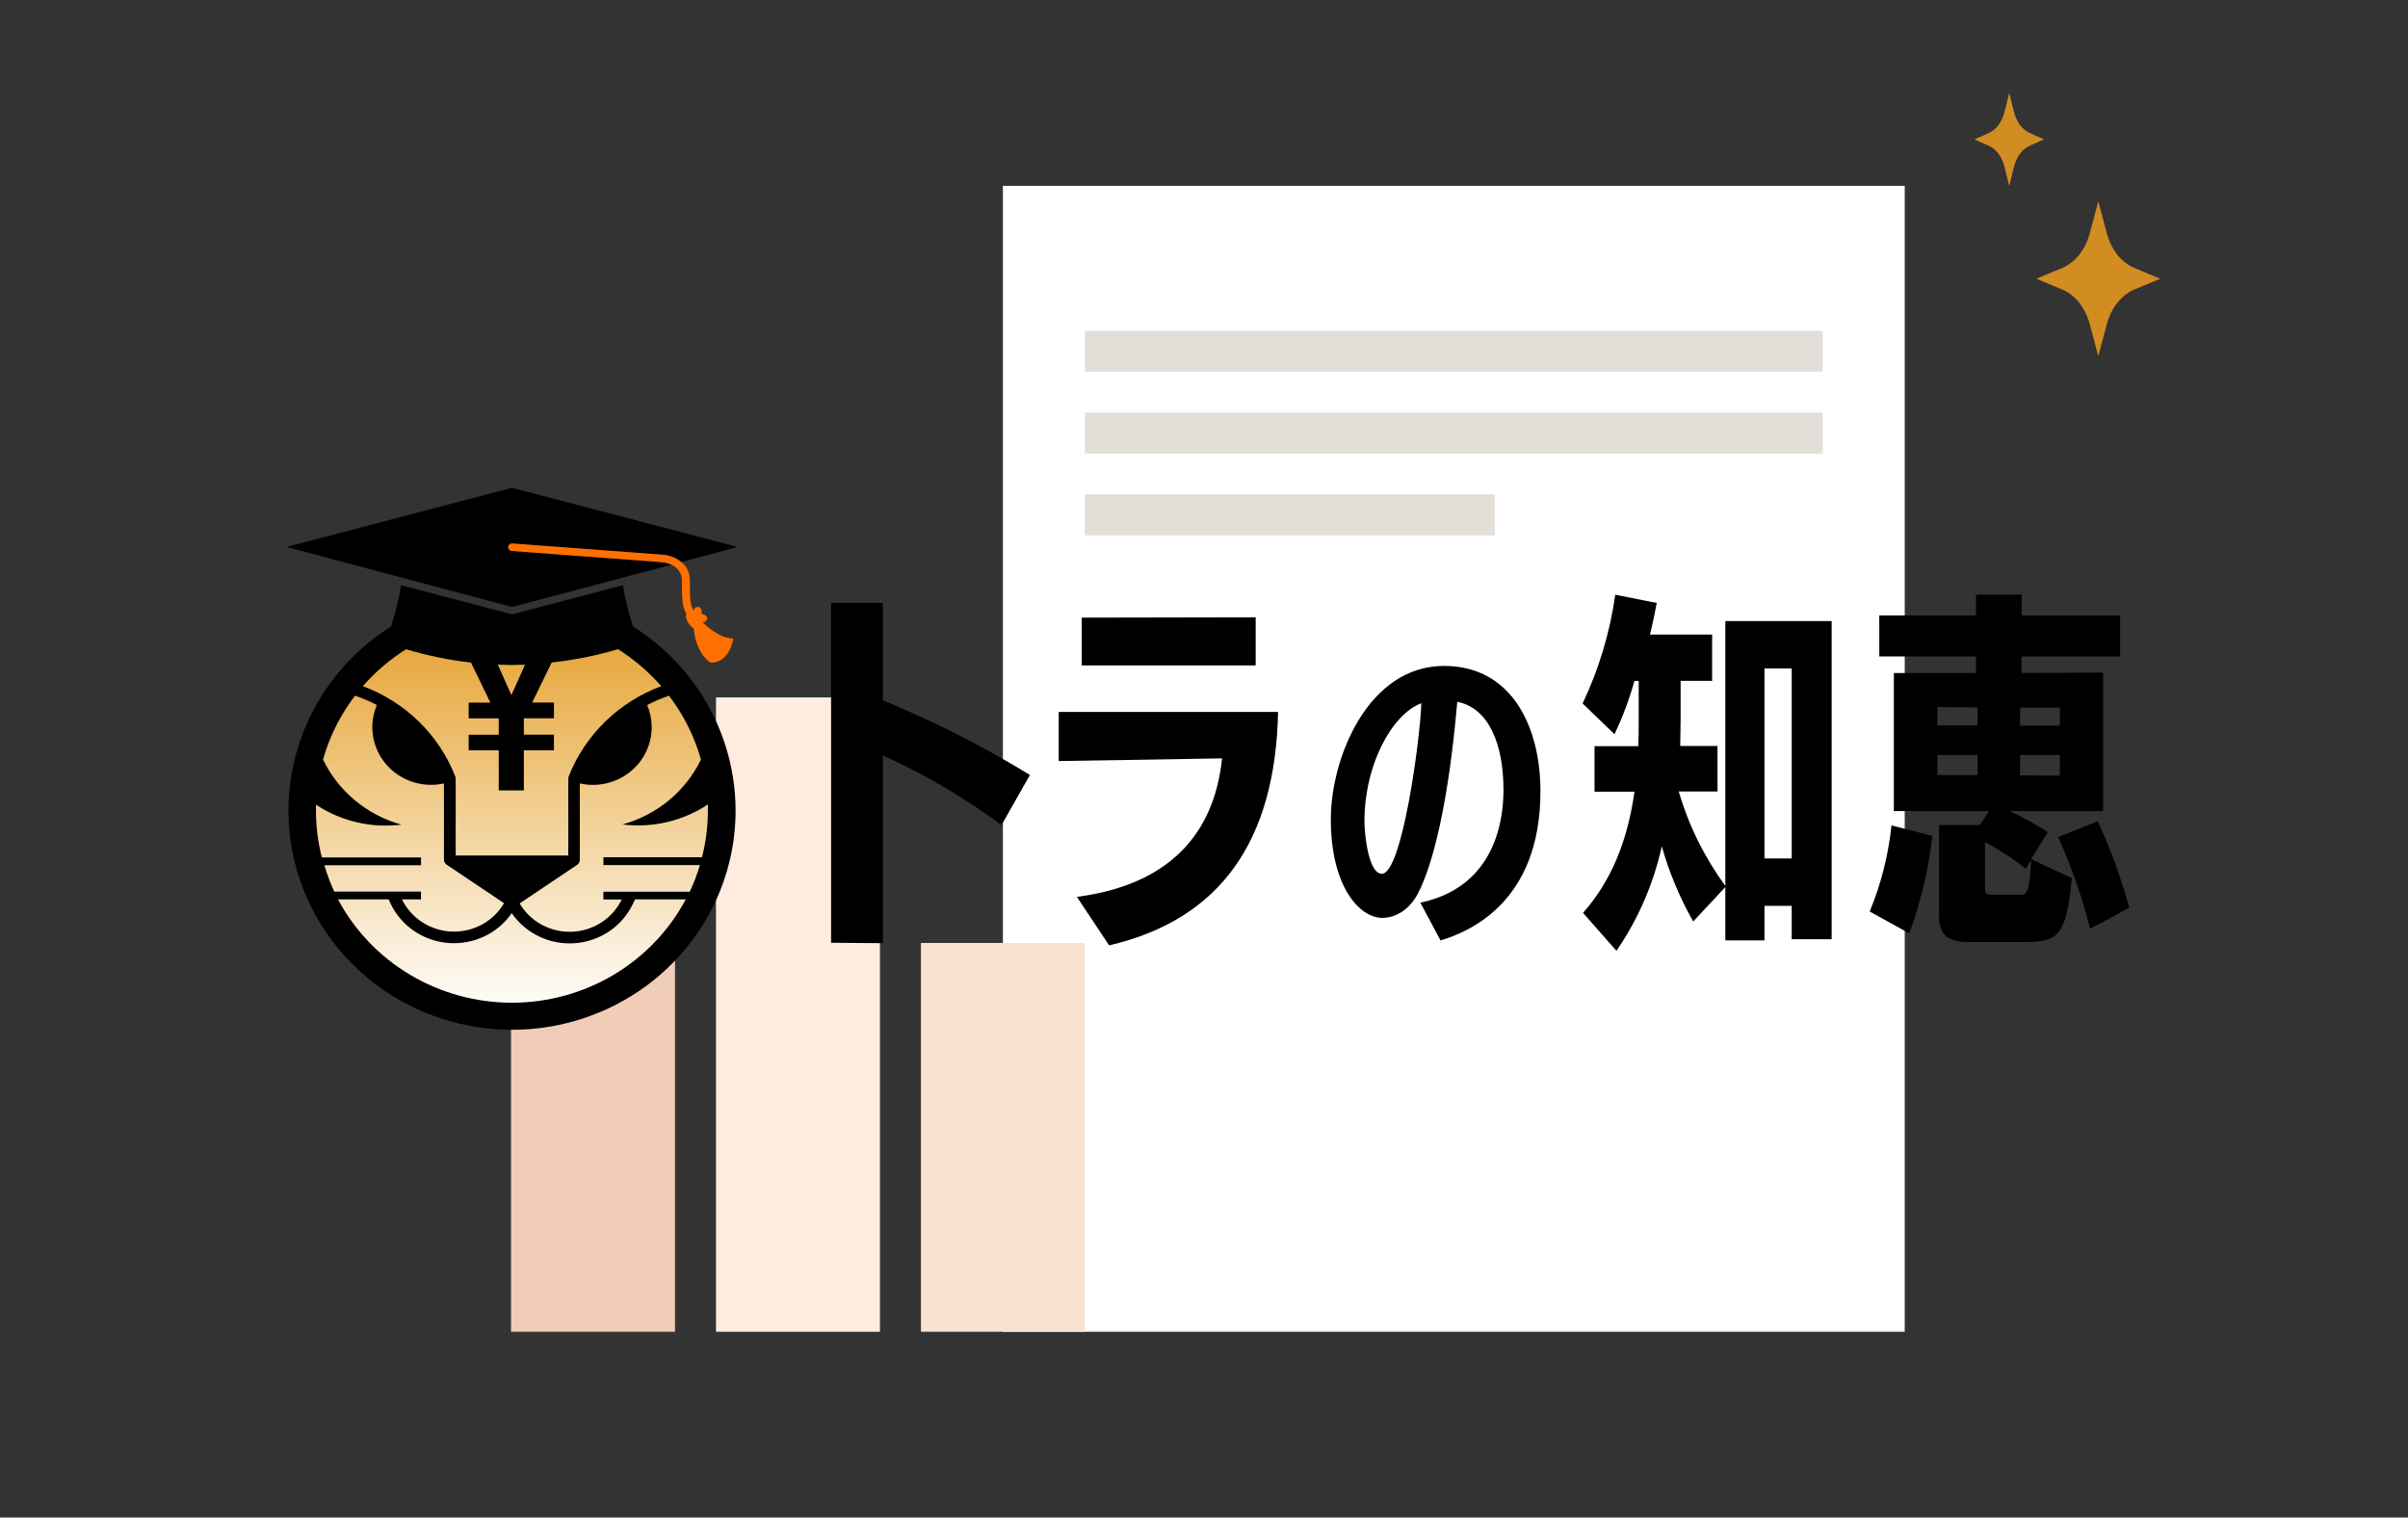
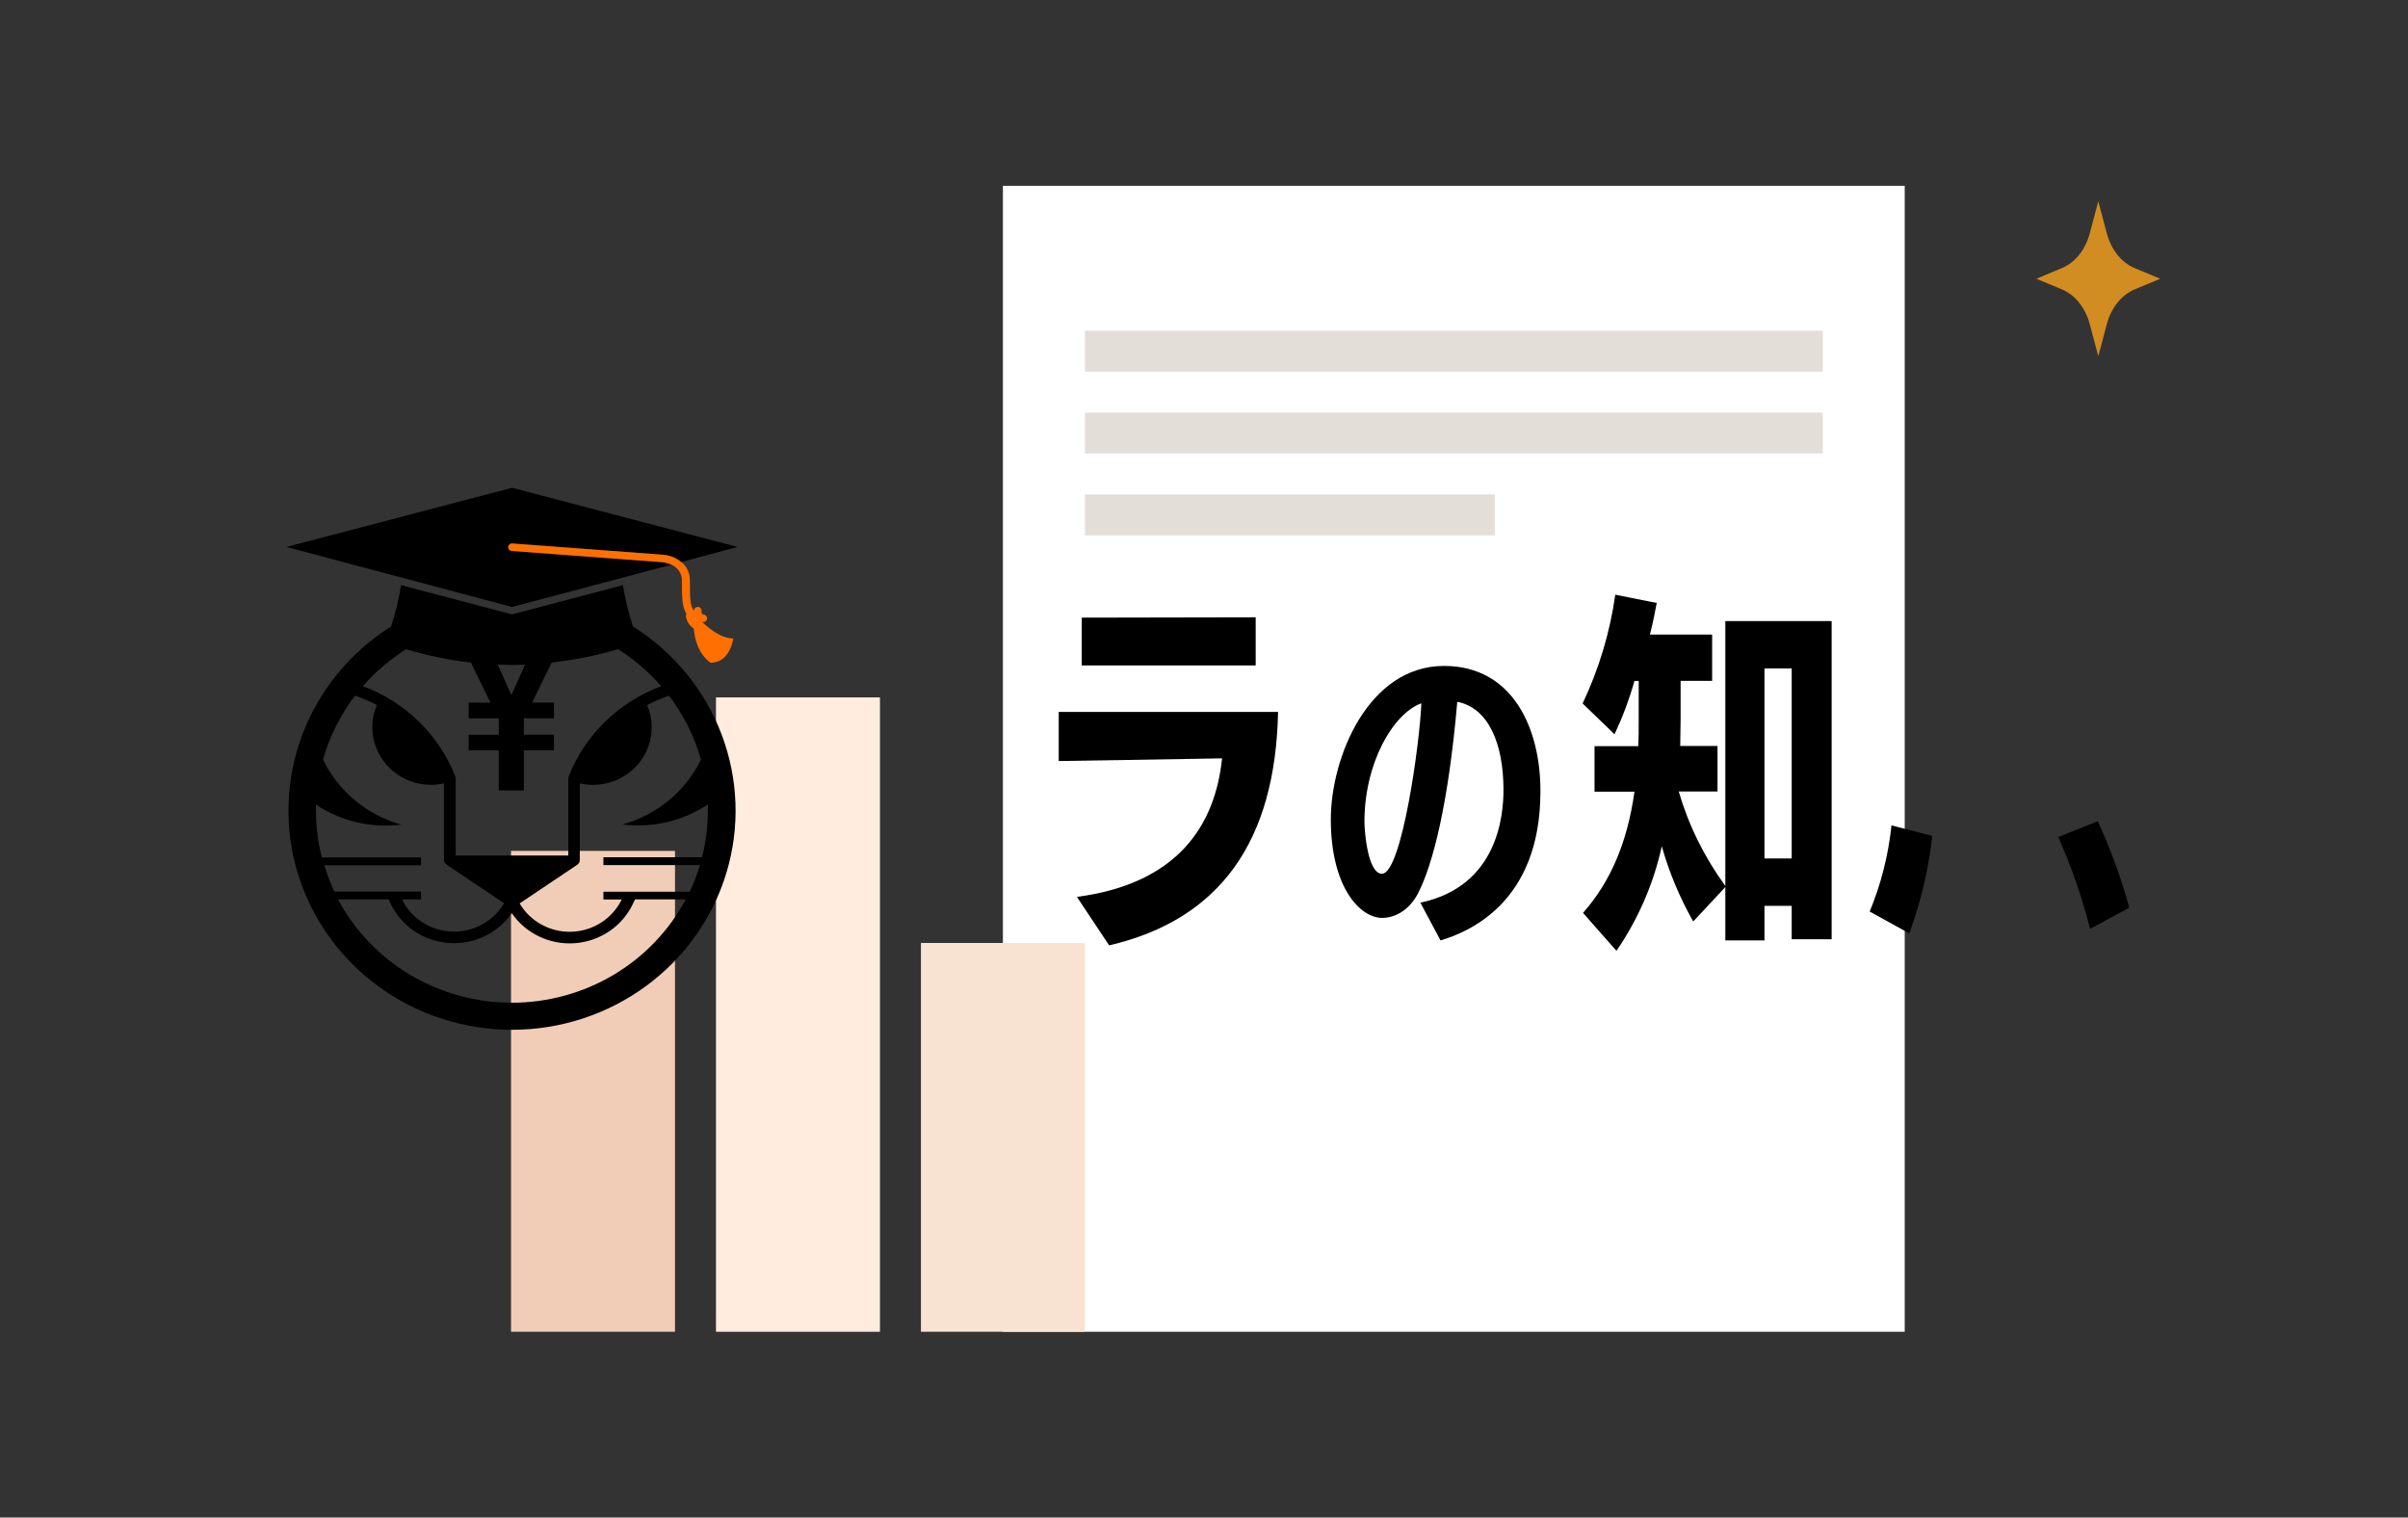
<svg xmlns="http://www.w3.org/2000/svg" width="311" height="196" viewBox="0 0 311 196" fill="none">
  <rect x="0" y="0" width="311" height="196" fill="#333333" stroke="none" />
  <rect x="129.529" y="24" width="116.471" height="148" fill="white" />
  <rect x="140.118" y="42.714" width="95.294" height="5.286" fill="#E3DED8" />
  <rect x="140.118" y="53.286" width="95.294" height="5.286" fill="#E3DED8" />
  <rect x="140.118" y="63.857" width="52.941" height="5.286" fill="#E3DED8" />
  <rect x="66" y="109.893" width="21.177" height="62.107" fill="#F1CDB8" />
  <rect x="92.471" y="90.072" width="21.177" height="81.929" fill="#FFECDE" />
  <rect x="118.941" y="121.786" width="21.177" height="50.214" fill="#F8E3D3" />
-   <path d="M93.228 104.689C93.228 99.674 91.78 94.761 89.05 90.519C86.32 86.277 82.421 82.879 77.802 80.718C75.957 79.856 71.65 78.134 71.65 78.134L66.094 79.856L60.531 78.022C60.531 78.022 56.426 79.744 54.378 80.718C50.012 82.774 46.288 85.939 43.594 89.884C40.899 93.828 39.333 98.409 39.057 103.148C38.782 107.887 39.807 112.612 42.026 116.831C44.246 121.05 47.578 124.609 51.677 127.138C55.776 129.668 60.492 131.074 65.334 131.212C70.176 131.35 74.967 130.214 79.209 127.922C83.451 125.63 86.989 122.266 89.454 118.18C91.92 114.094 93.223 109.435 93.228 104.689Z" fill="url(#paint0_linear_473_4464)" />
-   <path d="M114.025 77.876H107.336V121.761L114.025 121.813V97.557C119.442 100.02 124.58 103.034 129.354 106.55L133.019 100.09C126.964 96.379 120.612 93.155 114.025 90.451V77.876Z" fill="black" />
  <path d="M136.737 98.289C137.678 98.289 151.513 98.048 157.832 97.945C156.953 106.558 152.128 114.129 139.084 115.835L143.25 122.097C157.63 118.746 164.724 108.591 165.066 91.95H136.737V98.289Z" fill="black" />
  <path d="M162.175 79.727L139.708 79.77V85.946H162.175V79.727Z" fill="black" />
  <path d="M186.496 86.007C176.722 86.007 171.879 97.833 171.879 105.817C171.879 114.577 175.641 118.548 178.515 118.548C180.062 118.548 181.899 117.687 183.112 115.438C185.072 111.674 187.076 103.733 188.21 90.641C192.218 91.416 194.178 95.998 194.178 102.019C194.178 105.206 193.51 114.457 183.446 116.584L186.048 121.459C189.564 120.4 198.951 116.67 198.951 102.226C198.977 94.155 195.426 86.007 186.496 86.007ZM178.48 112.846C176.643 112.846 176.221 107.325 176.221 106.136C176.221 98.565 179.895 92.182 183.569 90.83C183.411 95.619 181.064 112.846 178.48 112.846Z" fill="black" />
  <path d="M222.832 114.422C220.128 110.724 218.091 106.599 216.811 102.225H221.821V96.343H217.005C217.005 95.223 217.057 94.112 217.057 92.897V87.936H221.127V81.958H213.093C213.436 80.597 213.735 79.193 213.972 77.875L208.619 76.807C207.933 81.669 206.511 86.404 204.4 90.856L208.523 94.835C209.566 92.609 210.428 90.305 211.098 87.944H211.643V93.112C211.643 94.232 211.643 95.3 211.59 96.368H205.938V102.251H211.098C210.157 108.909 207.969 113.914 204.453 117.902L208.769 122.803C211.58 118.707 213.567 114.123 214.623 109.297C215.581 112.681 216.944 115.942 218.683 119.013L222.832 114.568V121.459H227.886V116.997H231.402V121.304H236.562V80.21H222.832V114.422ZM227.886 86.334H231.402V110.873H227.886V86.334Z" fill="black" />
  <path d="M270.93 106.067L265.824 108.108C267.537 111.937 268.913 115.902 269.937 119.96L275 117.238C273.958 113.412 272.597 109.675 270.93 106.067Z" fill="black" />
  <path d="M241.476 117.73L246.583 120.546C248.087 116.484 249.087 112.259 249.563 107.962L244.289 106.601C243.895 110.423 242.948 114.17 241.476 117.73Z" fill="black" />
-   <path d="M264.487 107.471C262.908 106.441 261.25 105.532 259.53 104.749H271.624V86.868L261.077 86.919V84.783H273.822V79.486H261.112V76.807H255.214V79.486H242.715V84.783H255.214V86.919H244.596V104.749H256.901L255.706 106.549H250.432V118.358C250.432 120.882 251.777 121.666 254.256 121.666H261.34C265.735 121.666 266.851 121.08 267.59 113.406L262.316 110.968L264.487 107.471ZM260.918 91.39H266.034V93.724H260.883L260.918 91.39ZM260.918 97.514H266.034V100.184L260.883 100.132L260.918 97.514ZM255.407 100.098H250.212V97.514H255.416L255.407 100.098ZM255.407 93.689H250.212V91.312L255.416 91.364L255.407 93.689ZM260.681 115.55H257.016C256.664 115.55 256.374 115.456 256.374 114.775V108.746C258.225 109.751 259.989 110.903 261.648 112.191L262.342 111.08C262.052 115.585 261.806 115.585 260.663 115.585L260.681 115.55Z" fill="black" />
  <path d="M66.129 79.348L51.793 75.575C51.512 77.383 51.083 79.166 50.51 80.907C45.263 84.214 41.251 89.096 39.072 94.824C36.894 100.552 36.667 106.817 38.426 112.681C40.184 118.546 43.833 123.695 48.827 127.358C53.821 131.021 59.891 133 66.129 133C72.367 133 78.437 131.021 83.43 127.358C88.424 123.695 92.074 118.546 93.832 112.681C95.591 106.817 95.364 100.552 93.185 94.824C91.007 89.096 86.995 84.214 81.748 80.907C81.172 79.167 80.74 77.384 80.456 75.575L66.129 79.348ZM67.808 85.851L66.05 89.77L64.292 85.843C64.881 85.843 65.47 85.886 66.05 85.886C66.63 85.886 67.236 85.868 67.808 85.851ZM41.896 111.752H54.377V110.744H41.57C41.066 108.772 40.809 106.747 40.806 104.715C40.806 104.456 40.806 104.189 40.806 103.922C44.043 106.069 47.967 106.988 51.846 106.506C49.644 105.894 47.601 104.826 45.854 103.376C44.108 101.927 42.698 100.127 41.72 98.1C42.561 95.121 43.962 92.323 45.851 89.848C46.824 90.171 47.768 90.575 48.672 91.054C48.136 92.313 47.963 93.692 48.173 95.041C48.383 96.39 48.967 97.657 49.861 98.702C50.756 99.748 51.926 100.532 53.245 100.97C54.564 101.407 55.98 101.481 57.339 101.183V111.054C57.34 111.175 57.371 111.294 57.43 111.4C57.488 111.506 57.571 111.598 57.673 111.666L65.1 116.653C64.424 117.809 63.438 118.761 62.249 119.407C61.059 120.052 59.712 120.366 58.354 120.315C56.995 120.263 55.677 119.848 54.542 119.115C53.407 118.381 52.499 117.357 51.916 116.153H54.377V115.154H43.17C42.664 114.051 42.238 112.914 41.896 111.752ZM66.129 129.504C61.495 129.506 56.949 128.262 52.986 125.908C49.023 123.554 45.795 120.18 43.654 116.153H50.193L50.457 116.722C51.132 118.137 52.178 119.352 53.488 120.242C54.798 121.132 56.325 121.667 57.914 121.79C59.504 121.913 61.098 121.622 62.535 120.945C63.972 120.268 65.2 119.23 66.094 117.936C66.985 119.236 68.213 120.281 69.653 120.962C71.092 121.644 72.69 121.938 74.283 121.814C75.877 121.69 77.408 121.154 78.72 120.259C80.031 119.364 81.077 118.143 81.748 116.722L82.021 116.153H88.569C86.431 120.176 83.209 123.547 79.252 125.901C75.296 128.254 70.757 129.501 66.129 129.504ZM90.529 98.1C89.549 100.125 88.137 101.921 86.389 103.367C84.641 104.812 82.597 105.874 80.395 106.48C84.27 106.963 88.192 106.045 91.426 103.896C91.426 104.163 91.426 104.43 91.426 104.689C91.426 106.722 91.169 108.747 90.661 110.718H77.933V111.726H90.397C90.047 112.905 89.606 114.057 89.079 115.171H77.933V116.17H80.298C79.716 117.374 78.808 118.399 77.674 119.134C76.539 119.868 75.221 120.284 73.863 120.336C72.504 120.389 71.157 120.076 69.967 119.431C68.777 118.786 67.79 117.834 67.113 116.679L74.558 111.683C74.657 111.613 74.739 111.521 74.795 111.415C74.851 111.309 74.882 111.191 74.883 111.071V101.183C75.998 101.432 77.156 101.431 78.27 101.181C79.385 100.93 80.427 100.436 81.319 99.735C82.212 99.035 82.931 98.146 83.424 97.135C83.917 96.124 84.17 95.017 84.165 93.896C84.163 92.923 83.966 91.961 83.585 91.062C84.488 90.58 85.432 90.177 86.407 89.856C88.294 92.328 89.692 95.124 90.529 98.1ZM85.396 88.625C82.682 89.636 80.216 91.195 78.158 93.201C76.1 95.208 74.496 97.616 73.451 100.27C73.416 100.358 73.398 100.451 73.398 100.546V110.494H58.851V100.546C58.851 100.451 58.833 100.358 58.798 100.27C57.757 97.614 56.156 95.203 54.099 93.195C52.042 91.187 49.576 89.627 46.862 88.616C48.478 86.773 50.358 85.169 52.443 83.853C55.18 84.671 57.987 85.248 60.829 85.576L63.334 90.744H60.53V92.776H64.415V94.895H60.53V96.911H64.415V102.079H67.658V96.911H71.543V94.887H67.658V92.768H71.543V90.735H68.731L71.245 85.567C74.151 85.245 77.022 84.669 79.823 83.844C81.905 85.165 83.781 86.772 85.396 88.616V88.625Z" fill="black" />
  <path d="M66.094 71.157C65.963 71.148 65.842 71.088 65.756 70.991C65.671 70.894 65.628 70.768 65.637 70.64C65.646 70.512 65.707 70.393 65.806 70.309C65.905 70.225 66.034 70.183 66.164 70.192L85.431 71.631C86.371 71.665 87.273 72.001 87.998 72.587L95.258 70.64L66.129 63L37 70.64L66.129 78.392L86.724 72.931C86.304 72.738 85.85 72.624 85.388 72.595L66.094 71.157Z" fill="black" />
  <path d="M87.998 72.587C87.273 72.001 86.371 71.665 85.431 71.631L66.164 70.192C66.034 70.183 65.905 70.225 65.806 70.309C65.707 70.393 65.646 70.512 65.637 70.64C65.627 70.768 65.67 70.894 65.756 70.991C65.842 71.088 65.963 71.148 66.094 71.157L85.379 72.595C85.841 72.624 86.295 72.738 86.715 72.931C87.09 73.095 87.417 73.35 87.664 73.672C87.946 74.071 88.09 74.548 88.077 75.033V75.197C88.077 77.238 88.077 78.315 88.657 79.288C88.611 79.379 88.587 79.479 88.587 79.581C88.671 80.173 88.986 80.71 89.466 81.08L89.606 81.192C89.87 84.482 91.777 85.593 91.777 85.593C94.318 85.593 94.704 82.458 94.704 82.458C92.947 82.458 91.241 80.864 90.696 80.322C90.808 80.353 90.928 80.344 91.034 80.296C91.141 80.249 91.226 80.166 91.275 80.063C91.325 79.959 91.336 79.842 91.305 79.732C91.275 79.621 91.205 79.525 91.109 79.46C90.934 79.374 90.767 79.305 90.608 79.245C90.608 79.073 90.608 78.926 90.608 78.832C90.604 78.768 90.587 78.706 90.558 78.649C90.529 78.593 90.489 78.542 90.44 78.5C90.391 78.459 90.334 78.427 90.272 78.407C90.211 78.387 90.146 78.379 90.081 78.384C89.95 78.395 89.828 78.456 89.742 78.554C89.657 78.653 89.614 78.78 89.624 78.909C89.105 78.134 89.105 77.298 89.105 75.188V75.033C89.118 74.466 88.981 73.906 88.71 73.405C88.52 73.096 88.28 72.819 87.998 72.587Z" fill="#FF7000" />
-   <path d="M259.5 12L260.122 14.488C260.439 15.754 261.184 16.748 262.134 17.171L264 18L262.134 18.829C261.184 19.252 260.439 20.246 260.122 21.512L259.5 24L258.878 21.512C258.561 20.246 257.816 19.252 256.866 18.829L255 18L256.866 17.171C257.816 16.748 258.561 15.754 258.878 14.488L259.5 12Z" fill="#D18C22" />
  <path d="M271 26L272.106 30.146C272.669 32.257 273.994 33.914 275.683 34.618L279 36L275.683 37.382C273.994 38.086 272.669 39.743 272.106 41.854L271 46L269.894 41.854C269.331 39.743 268.006 38.086 266.317 37.382L263 36L266.317 34.618C268.006 33.914 269.331 32.257 269.894 30.146L271 26Z" fill="#D18C22" />
  <defs>
    <linearGradient id="paint0_linear_473_4464" x1="66.13" y1="131.252" x2="66.13" y2="78.022" gradientUnits="userSpaceOnUse">
      <stop stop-color="white" />
      <stop offset="1" stop-color="#E49E26" />
    </linearGradient>
  </defs>
</svg>